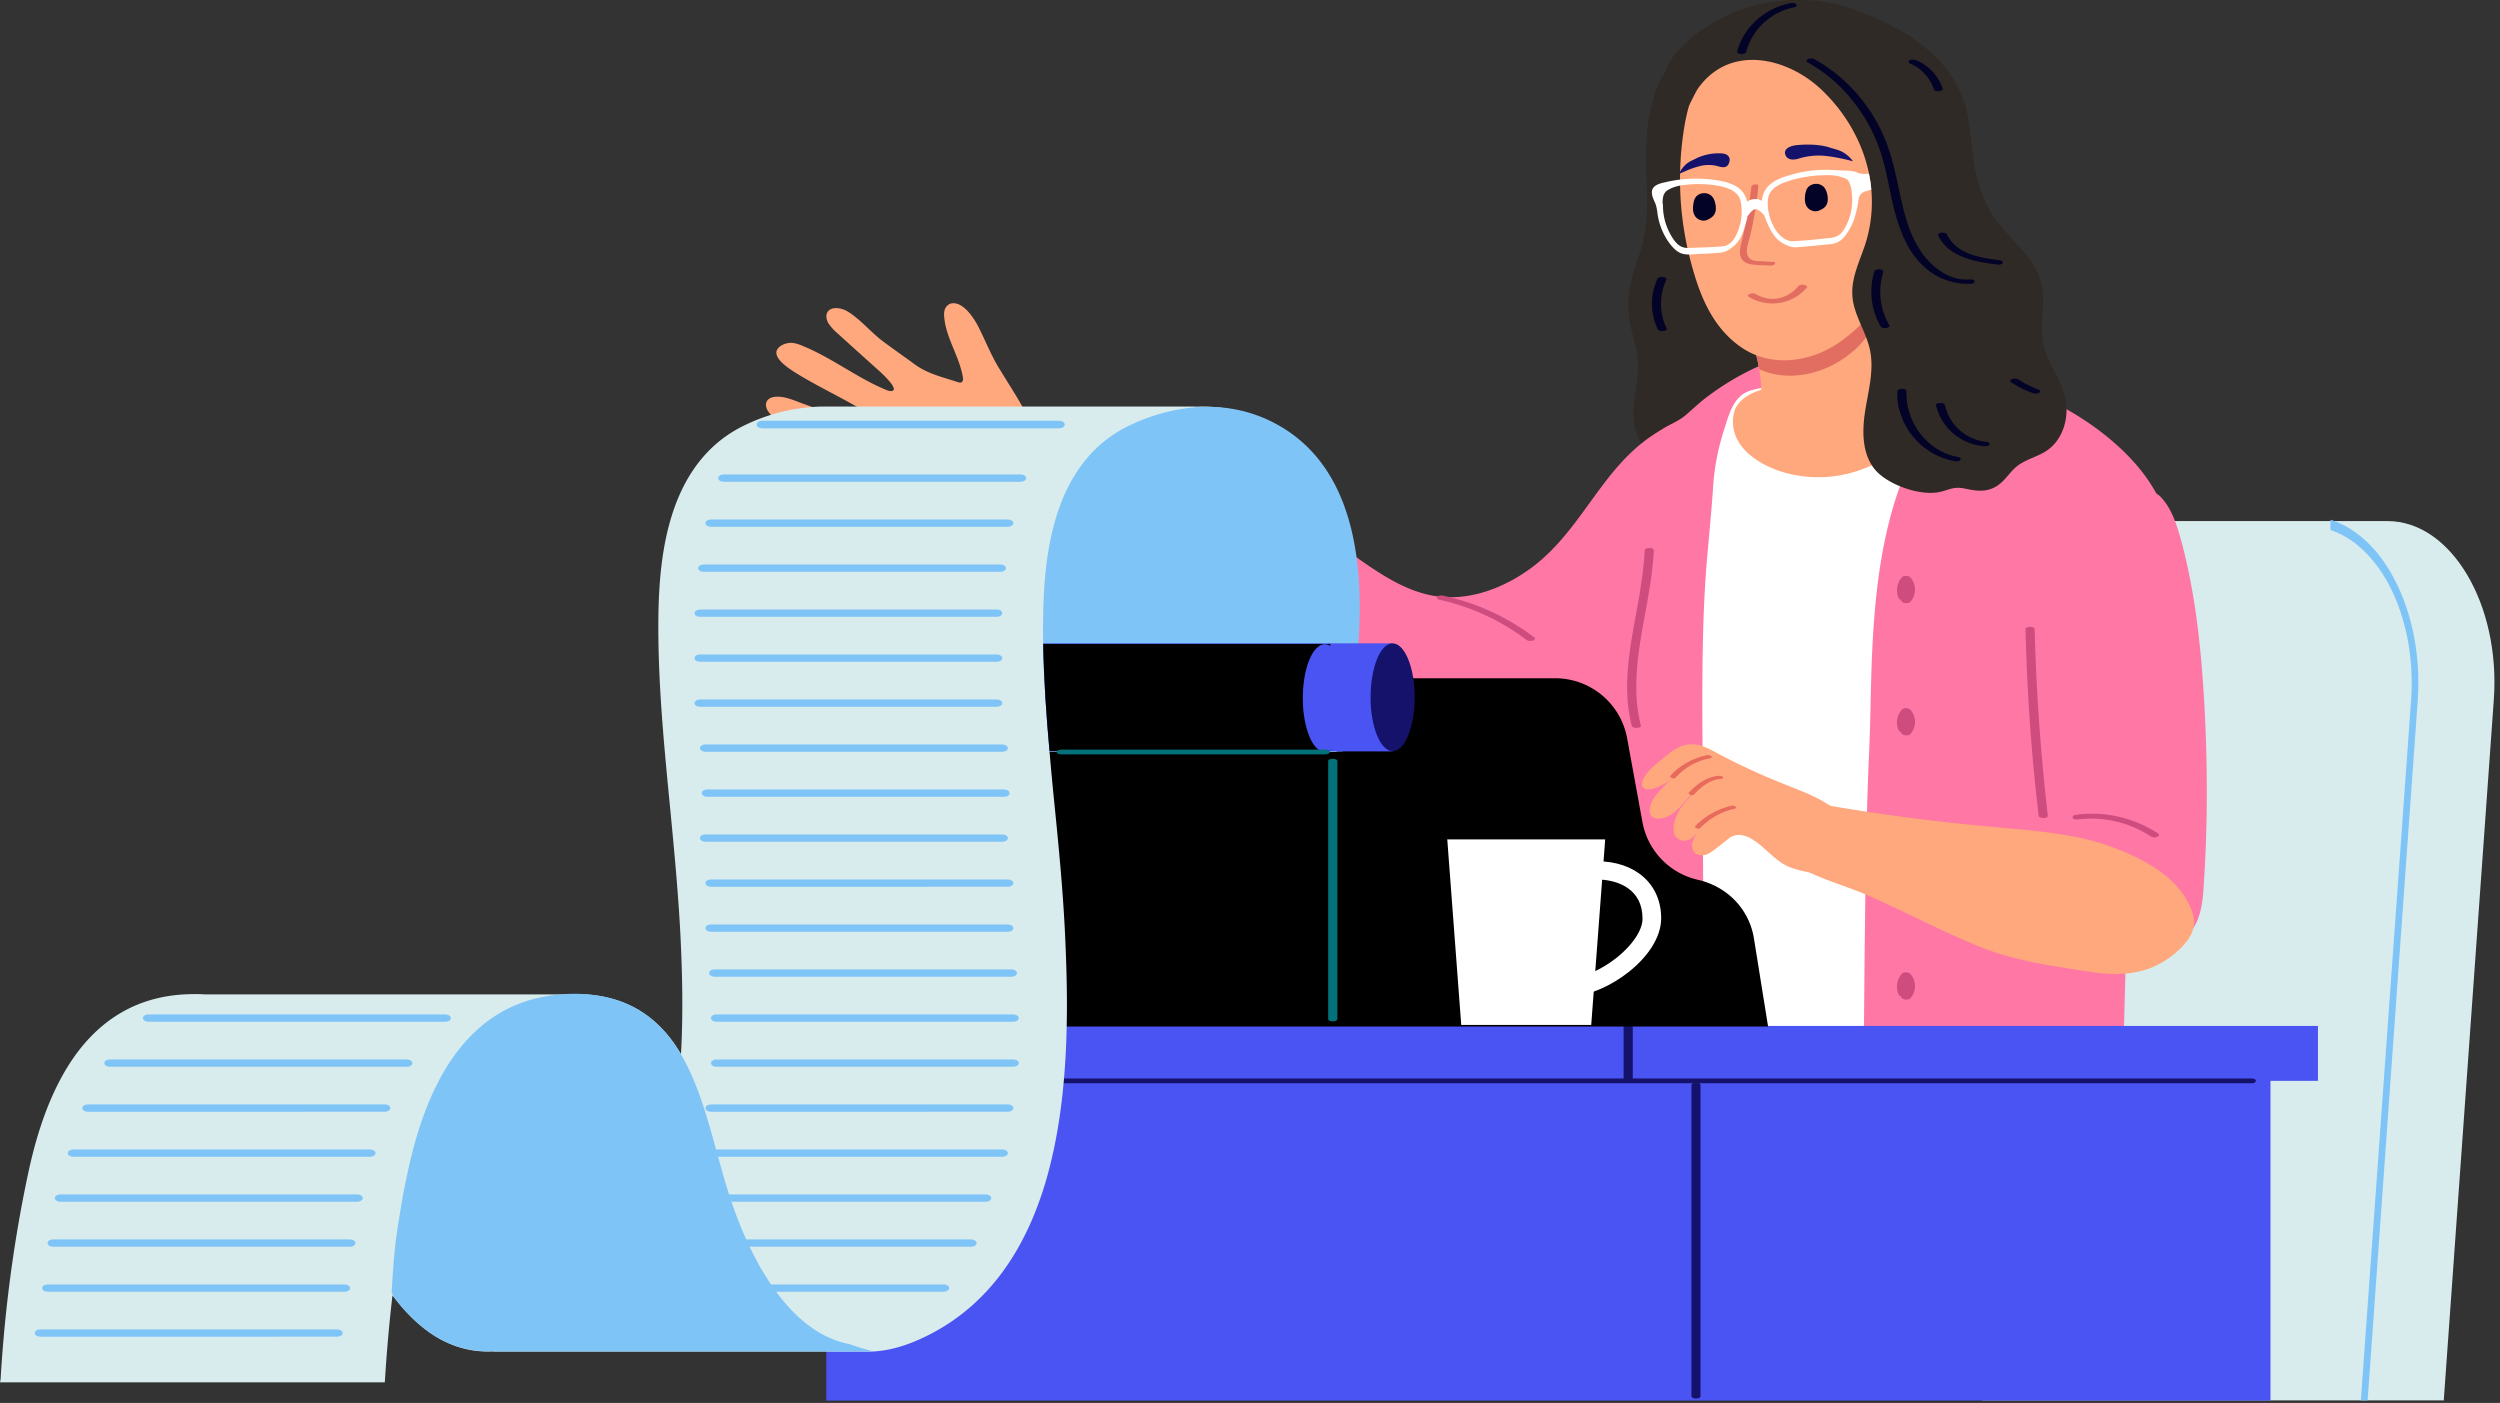
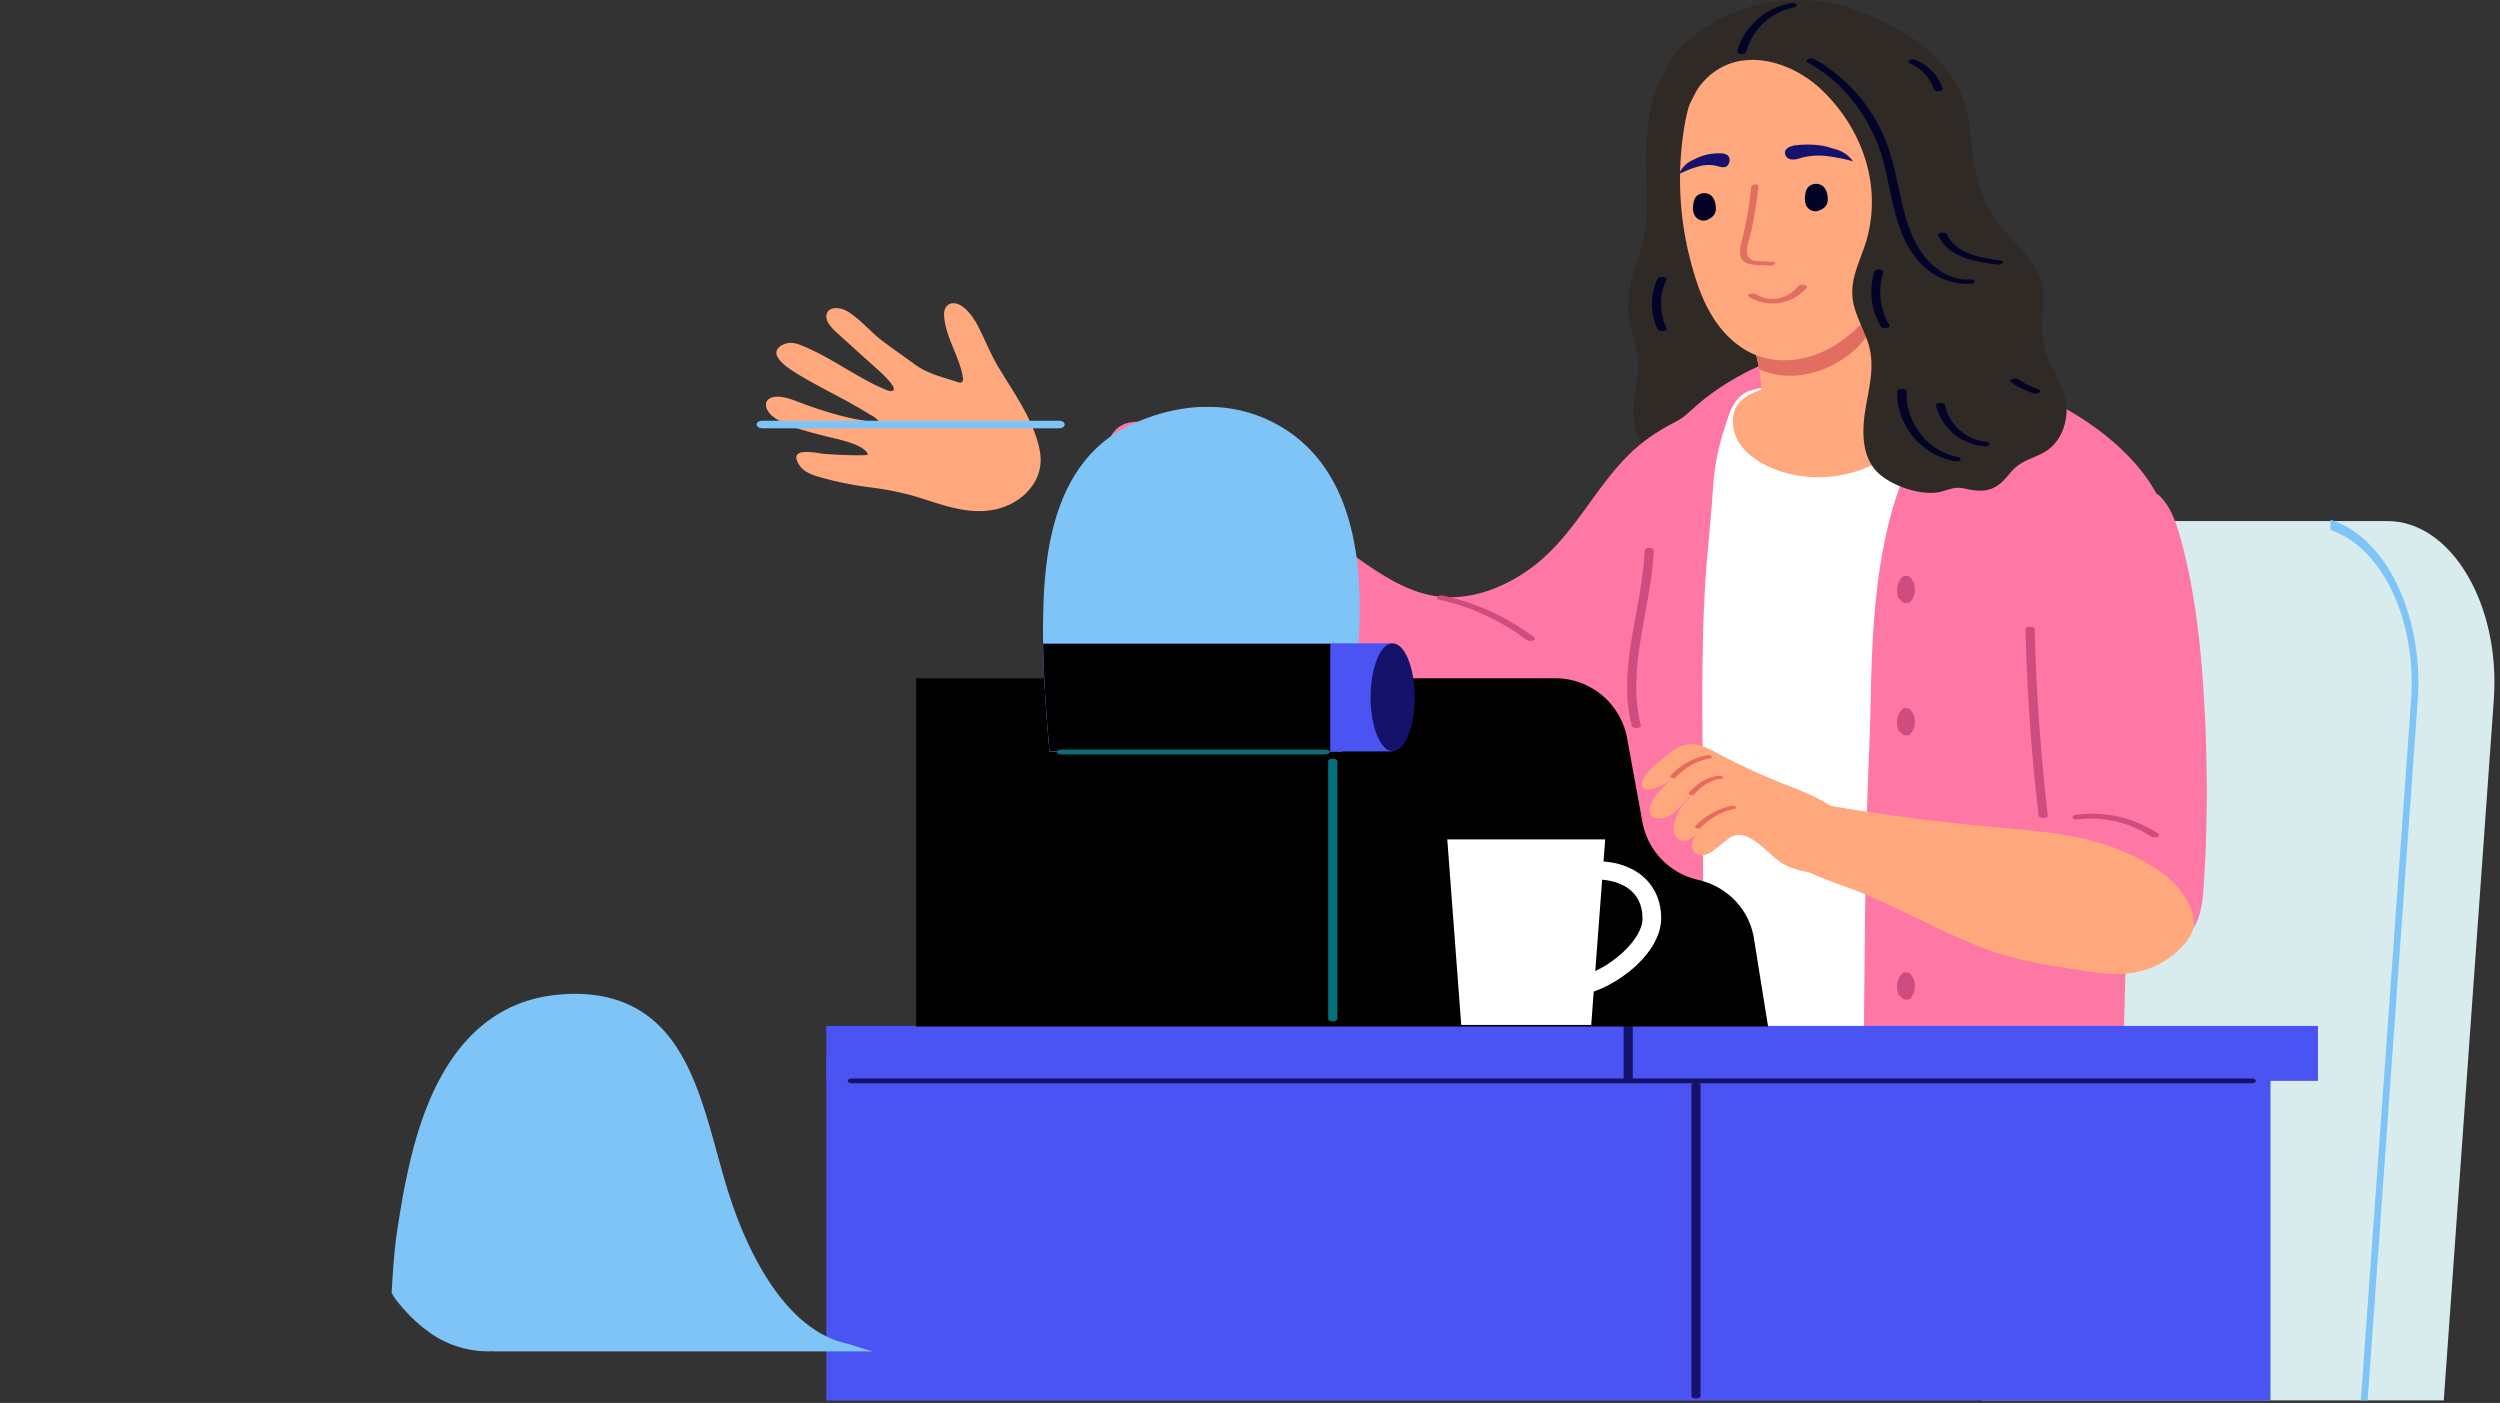
<svg xmlns="http://www.w3.org/2000/svg" width="376" height="211" fill="none">
  <rect width="100%" height="100%" fill="#333333" stroke="none" />
  <path fill="#D8ECED" d="m367.54 210.65 7.53-105.42c1.02-14.34-6.42-26.86-15.99-26.86h-60.93v132.25h69.4v.03Z" />
  <path fill="#7FC4F7" d="M358.72 86.93c2.96 4.94 4.37 11.6 3.92 18.21l-7.57 105.48h1.02l7.54-105.3c.5-7.04-1.02-14.1-4.16-19.38-2.36-4-5.53-6.68-8.97-7.78v1.55c3.14 1.04 6.04 3.55 8.22 7.22Z" />
  <path fill="#FF77A5" d="M331.9 118.14c-.02-4.65-.17-9.33-.47-13.98-.5-7.84-1.4-15.71-3.5-23.29-.63-2.2-1.37-4.44-2.93-6.1-.57-.63-1.52-.87-2.24-1.23-.96-.48-1.73-1.04-2.78-1.31-1.97-.54-4.1-.42-6.04.12-1.76.5-3.5 1.34-4.78 2.65-2.22 2.24-2.93 5.49-3.41 8.56a123.14 123.14 0 0 0-1.05 23.22c.3 7.36 1.38 14.7 1.4 22.03.04 2.9.19 5.84 1.32 8.5 2.7 6.26 10.1 5.93 15.97 5.48 3.47-.26 6.19-1.52 7.32-4.97.54-1.61.66-3.31.75-5.01.33-4.9.45-9.78.45-14.67Z" />
  <path fill="#302A26" d="M256.78 7.09c1.16.18 2 1.13 2.39 2.32.83 2.5.48 5.25.39 7.9-.12 3.16.2 6.3.42 9.42-.12 1.88.23 3.94.32 5.82.1 1.88-.06 3.84.18 5.7.18 1.4.87 2.59 1.38 3.9 1.13 2.98 2.6 5.7 4.03 8.52 1.17 2.27 1.89 4.86 3.08 7.25 1.02 2.08 1.62 4.77.15 6.56-.9 1.34-2.57 1.37-3.94 1.7-1.65.38-2.66 1.46-3.95 2.59-.78.66-1.55 1.34-2.45 1.85a8.73 8.73 0 0 1-8.7-.3 9.75 9.75 0 0 1-4.4-7.6c-.17-2.95.9-5.88.63-8.83-.18-2.02-.98-3.96-1.28-5.99-.45-3.07.27-6.2 1.34-9.12 1.35-3.58 1.44-7.07 1.29-10.85-.12-3.04-.21-6.14.2-9.16.37-2.68 1.08-6.2 2.94-8.31 1.25-1.5 3.82-3.7 5.98-3.37Z" />
  <path fill="#fff" d="M253.52 78.01c-1.05 8.59-1.29 17.3-1.5 25.94-.27 12.01-.45 24.03-.63 36.07-.08 6.35-.17 12.82 1.83 18.87.39 1.2.96 2.45 2.1 3.01a5.1 5.1 0 0 0 2.5.33c10.02 0 19.94-.44 29.93-1.22 1.25-.09 2.57-.2 3.62-.9 2.03-1.28 2.42-4.05 2.6-6.46 1.04-15.92 1.1-31.87 1.61-47.82.27-7.96.63-15.92 1.29-23.85.5-6.05 2.36-13.84-.84-19.47-2.33-4.08-7.53-6.11-11.99-6.47a91.8 91.8 0 0 0-16.44.12c-2.33.24-4.7.57-6.82 1.58-6.6 3.25-6.07 11.66-6.93 17.86-.15.8-.24 1.6-.33 2.41Z" />
  <path fill="#FF77A5" d="M167.72 64.72c1.61-1.73 4.42-1.44 6.72-.75 7.72 2.33 14.06 7.33 20.33 12.5 3.89 3.18 7.75 6.46 11.9 9.17 2.75 1.8 5.68 3.4 8.94 3.97 5.23.9 10.58-1.13 14.83-4.3 7.47-5.6 10.37-14.72 18.12-19.85.53-.36 1.1-.71 1.64-1.04 1.14-.69 2.4-1.16 3.38-2.03 1.04-.9 2-1.82 3.1-2.65 2.1-1.61 4.4-3.01 6.8-4.18 5.08-2.44 10.67-2.77 16.26-2.68 8.3.18 16.14 2.47 23.86 5.34 5.94 2.2 11.71 5.57 16.2 10.07 4.21 4.24 5.89 8.08 7.53 13.66 1.14 3.81 1.35 8.2 1.8 12.13.92 8.4 1.31 16.9 1.13 25.37-.12 5.96-2.39 11.63-6.93 15.62-.96.84-2.04 1.64-2.7 2.75-.77 1.34-.83 2.95-.86 4.5-.1 4.08-.21 8.17-.33 12.25-.06 2.18.63 5.22-.63 7.16-.87 1.34-2.21.98-3.64 1.13-2.88.33-5.78.53-8.65.71-8.81.54-17.66.54-26.48.27.24-3 .27-5.99.3-9.12.09-9.4.15-18.78.36-28.17.08-4.65.23-9.33.44-13.98.18-4.27.21-8.53.36-12.8.33-8.4 1.08-16.93 3.68-24.98.69-2.08 1.52-4.2 2.57-6.14.93-1.67 1.94-2.98 2.36-4.95.78-3.6-2.21-5.13-5.32-5.48-6.73-.78-13.6-1.1-20.27.2-.72.15-1.46.33-2.12.7-2.03 1.18-2.6 4.08-3.29 6.13a34.73 34.73 0 0 0-1.47 8.17c-.23 3.28-.53 6.53-.83 9.8-.4 4.42-.6 8.86-.69 13.3-.2 8.83 0 17.66 0 26.48 0 8.76.12 17.56.09 26.32-.03 4.3-.27 8.56-.42 12.85-.8-.18-1.61-.35-2.4-.6a24.52 24.52 0 0 1-13.26-9.95c-.87-1.34-1.62-2.86-1.5-4.44.18-2.18 1.91-3.82 3.35-5.46 2.1-2.35 2.18-4.47 2-7.45-.33-6.08-2.36-12.1-4.7-17.6-.47-1.15-1.13-2.44-2.35-2.67-1.08-.21-2.1.5-2.96 1.16-4.04 2.95-8.88 5.34-13.81 4.68-3.86-.5-7.27-2.83-9.81-5.76-3.59-4.1-7.56-7.27-12.05-10.49l-13.21-9.5c-4.46-3.2-8.94-6.45-12.5-10.6-3.56-4.14-6.16-9.35-6.16-14.8.06-1.35.27-2.9 1.29-3.97Z" />
  <path fill="#FFA87D" d="M261.11 65.73c1.14 2.6 4 4.26 6.67 5.16a18.8 18.8 0 0 0 11.39 0c3.85-1.23 7.3-3.5 10.34-6.11 2.4-2.1 4.64-4.5 5.71-7.49.18-.5.33-1.04.4-1.58a21.78 21.78 0 0 0-3.12-.5c-6.63-.69-13.3.35-19.82 1.66-1.94.4-3.88.78-5.8 1.23-2.24.5-4.93 1.22-5.95 3.52a5.77 5.77 0 0 0 .18 4.11ZM311.43 125.74c-3.83-.71-7.75-1.01-11.63-1.37-8.82-.78-17.61-1.94-26.31-3.49-1.82-.33-3.74-.65-5.5-.06-5.38 1.88-1.17 7.19 1.7 9.03 3.35 2.18 7.3 3.14 10.94 4.69 5.66 2.44 11.1 5.4 16.8 7.72 5.63 2.3 11 2.98 16.9 3.9 2.99.48 6.13.54 9-.53a13.46 13.46 0 0 0 4.81-3.2c2.33-2.38 2.3-4.38.72-7.12-1.4-2.47-3.8-4.3-6.22-5.66a35.9 35.9 0 0 0-11.21-3.9Z" />
  <path fill="#FFA87D" d="M279.02 125.95a8.93 8.93 0 0 0-2.15-3.49c-2.55-2.32-5.65-3.37-8.76-4.62a101.2 101.2 0 0 1-9.84-4.56c-1.16-.63-2.33-1.28-3.65-1.34-2.15-.1-3.58 1.4-5.14 2.65-.95.78-1.91 1.61-2.39 2.74-.12.33-.21.75 0 1.02.8 1.16 3.8-.72 4.42-1.25-.74.6-1.4 1.28-2.03 2-.57.65-1.1 1.4-1.31 2.26-.12.56-.06 1.22.41 1.55.18.12.42.18.66.2 1.47.13 2.72-.95 3.7-2.02.76-.8 1.44-1.64 2.13-2.44-.72 1.25-1.94 2.17-2.63 3.45-.5.96-1.16 2.84-.36 3.79.4.48 1.1.66 1.7.5.63-.17 1.11-.7 1.56-1.22-.33.48-.66.96-.78 1.5-.15.53-.06 1.19.33 1.58.42.41 1.1.47 1.68.3.56-.19 1.04-.57 1.52-.93.63-.5 1.26-.98 1.89-1.5.98-.77 2.15-.65 3.22-.08 2.25 1.2 3.8 3.64 6.22 4.47 2.42.84 5.77 1.37 8.16.27 1.95-.87 2.07-2.92 1.44-4.83Z" />
  <path fill="#E86A5D" d="M254 119.21c1.22-1.3 2.75-2.44 4.6-2.53.18 0 .45.06.54.2.09.19-.1.25-.21.25-1.68.09-3.08 1.19-4.16 2.38-.2.24-.98-.06-.77-.3ZM251.22 116.68a9.98 9.98 0 0 1 5.59-3.1c.18-.03.41.03.56.15.12.12.1.27-.09.3a9.27 9.27 0 0 0-5.32 2.98c-.18.2-.95-.1-.75-.33ZM254.96 124.25a11 11 0 0 1 5.5-3.07c.18-.03.44.03.56.15.12.12.1.27-.09.3-2 .41-3.82 1.46-5.23 2.92-.2.24-.95-.1-.74-.3Z" />
  <path fill="#FFA87D" d="M264.58 55.53c.63 3.7 0 6.65 2.27 9.9 1.59 2.27 4.73 2.86 7.5 2.71a21.41 21.41 0 0 0 14.98-7.39c2.73-3.19 2.7-5.9 1.26-9.57-1.4-3.58-2.24-7.36-3.44-11.03-.2-.63-.48-1.31-1.04-1.64a1.93 1.93 0 0 0-.84-.2c-1.77-.22-3.59.2-5.11 1.1-.72.41-1.35 1.25-2.07 1.55-.86.32-2.27.17-3.23.3-1.73.23-3.46.62-5.14 1.1-2.24.65-6.75 2.2-7.08 4.74-.18 1.4.39 2.77.83 4.08.51 1.46.87 2.9 1.11 4.35Z" />
  <path fill="#E26E61" d="M263.5 51.24c.48 1.4.84 2.86 1.11 4.32 4.45 1.97 9.66.72 13.45-2.2 2.15-1.67 4.46-4.3 3.59-7.28-.54-1.82-2.24-3-3.95-3.78-.9-.42-1.82-.75-2.78-1.02-1.73.24-3.46.63-5.14 1.1-2.24.66-6.75 2.21-7.08 4.75-.24 1.4.32 2.77.8 4.11Z" />
  <path fill="#FFA87D" d="M254.6 40.48c1.28 4.56 3.26 9.03 7.35 11.8 4.55 3.07 10.43 2.18 14.74-.83 4.87-3.37 7.9-8.26 9.77-13.8a35.55 35.55 0 0 0 2-10.89c.28-8.28-.32-18.87-9.23-22.62-4.9-2.09-10.58-1.05-15.63.74-1.23.42-2.43.9-3.53 1.61-4.19 2.69-6.13 8.44-6.82 13.06a48.4 48.4 0 0 0 .72 18.54c.2.78.39 1.58.63 2.39Z" />
  <path fill="#030328" d="M274.9 29.69c-.1-.8-.36-1.76-1.35-2-.66-.15-1.4.09-1.74.63-.17.26-.23.56-.3.86-.11.75-.14 1.67.54 2.24.4.32 1 .47 1.5.26 1.02-.38 1.43-.95 1.34-2ZM258.06 31.09c-.08-.8-.35-1.76-1.34-2-.66-.15-1.4.09-1.73.63-.18.26-.24.56-.3.86-.12.75-.15 1.67.53 2.24.4.33 1 .47 1.5.27.99-.42 1.43-.99 1.34-2Z" />
  <path fill="#15126B" d="M275.2 22.2c.68.21 1.34.33 1.97.69.63.36 1.13.83 1.52 1.37a27.63 27.63 0 0 0-3.8-.77 10.24 10.24 0 0 0-3.91.23c-.42.12-.8.27-1.23.27-.42.03-.9-.12-1.1-.45-.66-1.04.48-1.58 1.46-1.7 1.68-.17 3.47-.14 5.05.33l.03.03ZM255.07 23.84c-.5.27-.98.42-1.46.84-.45.39-.84.92-1.1 1.49.92-.42 1.85-.84 2.83-1.1a5.44 5.44 0 0 1 2.93-.1c.3.1.63.18.93.18.33 0 .66-.17.8-.53.49-1.1-.38-1.55-1.13-1.55a7.77 7.77 0 0 0-3.8.77c.03 0 .03 0 0 0Z" />
  <path fill="#E26E61" d="m266.58 39.38-1.91-.1c-.48-.02-.99-.02-1.4-.32-1.05-.75-.3-2.48-.06-3.43a54.6 54.6 0 0 0 1.25-7.6c.03-.33-1.01-.24-1.07.18a60 60 0 0 1-1.53 8.58c-.27 1.08-.36 2.33.8 2.86.49.21 1.05.27 1.56.3l2.13.1c.17 0 .56-.1.62-.3.12-.24-.2-.27-.39-.27Z" />
  <path fill="#302A26" d="M254.9 5.27a25.46 25.46 0 0 1 24.84-3.52c6.49 2.5 12.86 6.2 15.49 13.09 1.04 2.71 1.1 5.7 1.5 8.56.44 3.3 1.34 6.67 3.28 9.39 2.96 4.2 7.32 6.61 7.3 12.22-.04 2.44-.45 4.92.17 7.3.63 2.42 2.25 4.48 2.96 6.86.96 3.1.03 6.92-2.72 8.68-1.37.89-3.1 1.25-4.4 2.3-.92.74-1.55 1.81-2.47 2.56-1.59 1.34-3.32 1.22-5.2.8-1.8-.39-2.25.09-3.9.48-2.92.65-7.74-1.05-9.68-3.28-2.03-2.36-2.03-5.82-1.55-8.89.48-3.07 1.37-6.17.72-9.2-.6-2.81-2.46-5.28-2.64-8.12-.2-2.74 1.14-5.3 1.98-7.9 2.6-8.32-.33-17-6.43-22.92-5.23-5.1-14.02-7.13-18.8-.33-.7.98-3.83 8.53-5.45 7.12-.74-.65-.3-4.47-.24-5.4.12-1.87.4-3.8 1.29-5.48a11.82 11.82 0 0 1 2.51-3.07c.45-.42.93-.83 1.44-1.25Z" />
  <path fill="#FFA87D" d="m155.82 65.67.06.15c.33 1.04.6 2.12.63 3.13.12 3.37-2.37 6.26-5.83 7.4-4.52 1.45-8.91-.45-13.19-1.74a45.19 45.19 0 0 0-6.87-1.34c-2.4-.33-4.7-.77-7.03-1.43-1.28-.36-2.66-.77-3.38-1.9-1.82-2.8 2.42-1.83 3.68-1.68.48.06 6.76.42 6.64.06-.66-1.64-5.18-2.38-6.7-2.8-2.4-.63-4.84-1.22-7-2.47-2.18-1.26-2.33-3.61.51-3.37.96.09 1.88.44 2.81.8 3.86 1.46 8.07 2.75 12.08 3.04-.3-.65-1.14-1.01-1.76-1.4-3.56-2.2-7.42-3.93-10.95-6.14-.98-.63-2.66-1.76-2.75-2.86-.09-.93 1.29-1.61 2.3-1.55.57.03 1.17.24 1.71.48 4.36 1.78 8.1 4.77 12.47 6.58.32.12.68.27.98.15.9-.3-1.43-2.47-1.85-2.86-2.12-1.9-4.25-3.81-6.34-5.72a7.16 7.16 0 0 1-1.5-1.67c-.32-.63-.38-1.37.1-1.82.44-.42 1.25-.45 1.97-.24.72.2 1.34.66 1.91 1.1 1.5 1.17 2.7 2.57 4.19 3.7 1.43 1.07 2.96 2.15 4.45 3.22 2.16 1.7 4.28 2.12 6.79 2.95.18.06.39.12.57.1.33-.1.36-.49.3-.78-.48-3.02-2.45-5.79-2.78-8.8-.06-.5-.1-1.01.09-1.49.18-.45.6-.83 1.16-.86 1.77-.1 3.35 2.5 3.92 3.66 1.1 2.18 1.94 4.39 3.29 6.5 2 3.31 4.12 6.3 5.32 9.9Z" />
  <path fill="#030328" d="M261.3 7.65c1-3.72 4.3-6.5 8.06-7.18.24-.03.72-.03.84.24s-.3.39-.48.42a9.36 9.36 0 0 0-7.11 6.7c-.1.45-1.47.4-1.32-.18ZM271.9 8.9c.28-.14.72-.14 1 0a24.42 24.42 0 0 1 10.4 11.54c1.25 2.84 1.82 5.85 2.48 8.86.63 2.89 1.37 5.84 3.02 8.35 1.55 2.38 4.3 4.59 7.32 4.38.24-.03.72-.03.84.24s-.3.41-.48.41a9.7 9.7 0 0 1-7.62-3.07c-2.06-2.14-3.14-4.98-3.89-7.8-.84-3.17-1.23-6.42-2.33-9.49a24.58 24.58 0 0 0-3.89-7.03 22.7 22.7 0 0 0-6.84-5.88c-.27-.15-.27-.35 0-.5Z" />
  <path fill="#030328" d="M292.83 35.26c1.44 2.98 4.96 3.49 7.9 3.88.2.03.6.15.47.41-.12.27-.63.27-.83.24-3.26-.41-7.27-1.07-8.85-4.35-.24-.48 1.1-.63 1.31-.18ZM281.92 40.78c.12-.42 1.5-.36 1.32.18a9.9 9.9 0 0 0 .92 7.96c.24.44-1.07.6-1.31.17a10.39 10.39 0 0 1-.93-8.31ZM285.36 58.84c.03-.47 1.4-.47 1.38 0-.16 4.6 3.04 8.98 7.65 9.87.2.03.6.15.48.42s-.63.3-.84.24a10.58 10.58 0 0 1-8.22-7.22 8.88 8.88 0 0 1-.45-3.3ZM292.53 60.96a7.08 7.08 0 0 0 6.19 5.48c.2.03.6.18.48.42-.12.27-.63.27-.84.24a8.08 8.08 0 0 1-7.2-6.17c-.1-.39 1.28-.48 1.37.03ZM302.7 57c.33-.1.66-.07.95.11l.66.42c.24.15.48.27.75.39l.75.36.15.06s.12.06.15.06c.12.05.26.08.38.14.18.06.51.27.24.48-.24.21-.65.21-.95.12-1.2-.42-2.3-.98-3.35-1.67-.24-.18.09-.45.27-.48ZM249.3 41.91c.21-.42 1.56-.3 1.32.18a8.5 8.5 0 0 0 .03 7.27c.24.48-1.14.6-1.32.18a8.87 8.87 0 0 1-.03-7.63ZM287.21 9.06c.3-.15.69-.12.99 0a7.05 7.05 0 0 1 3.97 4.23c.1.27-.27.42-.48.42-.2.03-.74.03-.83-.24a6.46 6.46 0 0 0-3.62-3.94c-.27-.09-.24-.35-.03-.47Z" />
  <path fill="#CE4D7E" d="M246.7 88.65c.3-1.93.57-3.9.66-5.87.03-.5 1.4-.48 1.37 0-.32 6.95-2.66 13.66-2.63 20.63 0 1.94.21 3.85.7 5.73.08.41-1.27.5-1.39 0-1.73-6.77.22-13.75 1.3-20.49ZM306.01 94.65a316.85 316.85 0 0 0 1.98 28.02c.06.45-1.32.5-1.38 0a297.04 297.04 0 0 1-1.97-28.02c0-.51 1.38-.51 1.38 0ZM312.2 122.55a18.1 18.1 0 0 1 12.32 2.77c.24.15.27.36 0 .51-.24.15-.71.15-.98 0a16.42 16.42 0 0 0-10.98-2.6c-.24.04-.71.04-.83-.23-.12-.3.3-.45.47-.45ZM216.2 89.73c.22-.24.67-.18.97-.12a34.97 34.97 0 0 1 13.6 6.26c.27.18-.06.42-.24.48-.3.09-.69.06-.96-.12a33.66 33.66 0 0 0-13.1-6.03c-.26-.05-.47-.26-.26-.47Z" />
  <path fill="#E26E61" d="M263.09 44.24c.27-.15.72-.15.99 0 1.04.6 2.24.86 3.43.62a5.3 5.3 0 0 0 2.93-1.79c.21-.24.54-.3.84-.24.12.03.69.18.48.42a6.84 6.84 0 0 1-8.64 1.46c-.27-.12-.3-.36-.03-.47Z" />
  <path fill="#CE4D7E" d="M286.07 86.8c.24-.26.96-.23 1.2 0 .99 1.05.99 2.69.03 3.73-.15.18-.48.18-.69.18-.2-.03-.42-.06-.57-.24-.06-.09-.15-.17-.2-.3-.13-.02-.25-.08-.28-.2a2.93 2.93 0 0 1 .51-3.16ZM286.07 106.7c.24-.28.96-.25 1.2 0 .99 1.03.99 2.67.03 3.72-.15.18-.48.18-.69.18-.2-.03-.42-.06-.57-.24-.06-.1-.15-.18-.2-.3-.13-.03-.25-.09-.28-.2a2.91 2.91 0 0 1 .51-3.17ZM286.07 146.43c.24-.27.96-.24 1.2 0 .99 1.04.99 2.69.03 3.73-.15.18-.48.18-.69.18-.2-.03-.42-.06-.57-.24-.06-.1-.15-.18-.2-.3-.13-.03-.25-.09-.28-.2a2.93 2.93 0 0 1 .51-3.17Z" />
-   <path fill="#fff" d="M250.41 27.42a19.91 19.91 0 0 1 8.2-.24c1.49.27 3.52.84 4.09 2.9.03.08.06.17.06.26a1.8 1.8 0 0 1 1.01-.39h.18c.33-.03.72.06 1.05.27 0-.09 0-.18.03-.3.27-2.11 2.21-2.98 3.65-3.42 1.88-.63 3.85-.96 5.86-.96 1.04 0 2.06.1 3.1.12.4 0 .78.06 1.17.12.36.06.6.24.93.3.45.12.9.09 1.34.03.18.8.3 1.58.36 2.41-.32.1-.65.21-.98.3-1.05.36-.9 1.34-1.1 2.27-.19.77-.34 1.52-.64 2.26-.33.8-.77 1.58-1.31 2.24a2.92 2.92 0 0 1-2.16 1.13c-1.43.15-2.93.3-4.42.42-.75.06-1.31.12-1.97-.2a4.88 4.88 0 0 1-1.83-1.26 8.97 8.97 0 0 1-1.25-2.2c-.18-.4-.33-.78-.45-1.14-.03-.03-.06-.03-.06-.06-.36-.36-.8-.8-1.26-.83-.44.08-.83.6-1.13 1l-.06.07c-.06.39-.18.8-.3 1.2-.24.8-.48 1.63-.93 2.35a5 5 0 0 1-1.64 1.52c-.63.41-1.2.41-1.94.47-.78.06-1.56.1-2.34.12-.71.03-1.52.15-2.24.06-1.02-.12-1.7-.83-2.3-1.6a9.8 9.8 0 0 1-1.82-4.39c-.06-.45-.12-.9-.24-1.34-.15-.48-.4-.9-.54-1.37a1.49 1.49 0 0 1-.06-.36c-.21-1.16.9-1.55 1.94-1.76Zm17.22 7.87c.66.69 1.38 1.04 2.15.98 1.83-.08 3.65-.3 5.39-.47 1.1-.12 1.64-.45 2.2-1.34a8.48 8.48 0 0 0 1.14-5.43 4.59 4.59 0 0 0-.41-1.67 1.15 1.15 0 0 0-.6-.54 7.15 7.15 0 0 0-2.96-.47l-1.08.03c-1.52.12-3.05.38-4.51.86-1.95.63-2.9 1.46-3.05 2.71-.21 1.5.39 3.94 1.73 5.34Zm-17.52-4.26a8.95 8.95 0 0 0 1.77 5.22c.65.8 1.2 1.07 2.2 1.04 1.62-.06 3.33-.1 5-.24.72-.06 1.32-.48 1.82-1.28a7.96 7.96 0 0 0 .9-5.49c-.3-1.22-1.28-1.9-3.17-2.3-1.4-.26-2.84-.35-4.24-.26l-1.02.09c-.8.09-1.82.3-2.66.86-.2.15-.36.36-.48.63-.15.39-.18.83-.18 1.25.06.18.06.36.06.48Z" />
  <path fill="#7FC4F7" d="M194.24 75.54a77.3 77.3 0 0 0 5.91 17.62c.19.36-.86.47-1.01.15a77.33 77.33 0 0 1-5.95-17.77c-.06-.33.99-.39 1.05 0Z" />
  <path fill="#4A54F3" d="M124.28 154.3h224.34v8.26H124.28v-8.26Z" />
  <path fill="#4A54F3" d="M124.28 158.42h217.2v52.23h-217.2v-52.23Z" />
  <path fill="#15126B" d="M128.1 162.2h210.56c.84 0 .84.72 0 .72H128.11c-.81 0-.84-.72 0-.72Z" />
  <path fill="#15126B" d="M255.76 163.19v46.77c0 .5-1.37.5-1.37 0V163.2c0-.51 1.37-.51 1.37 0ZM245.57 154.36v8.11c0 .09-1.38.09-1.38 0v-8.1a3.57 3.57 0 0 1 1.38 0Z" />
  <path fill="#000" d="M137.79 154.36v-52.35h96.06a11 11 0 0 1 10.85 8.92l2.33 12.75a10.93 10.93 0 0 0 8.37 8.65c2.18.5 4.13 1.61 5.6 3.16a10.61 10.61 0 0 1 2.8 5.7l2.12 13.2H137.8v-.03Z" />
-   <path fill="#D8ECED" d="M.09 207.46c.6-10.26 1.94-20.57 4.07-30.62 1.61-7.75 3.97-13.65 7.14-18.1 4.19-5.81 9.8-8.91 16.77-9.2.96-.04 1.89-.04 2.75.02h54.02c.1 0 .18 0 .27-.03 7.15-.33 12.44 2.06 16.2 7.3.4.57.78 1.14 1.11 1.73.36-6.44.18-12.66-.09-18.06-.33-6.35-.95-12.82-1.55-19.05-.9-9.27-1.85-18.87-1.76-28.38.09-9.99 1.58-23.88 13.33-29.28a27.93 27.93 0 0 1 11.42-2.65h55.79a.5.5 0 0 1 .2.03c3.3-.15 6.5.39 9.4 1.64 13.68 5.84 17.69 22.63 11.92 49.93l-.06.33h-43.17c.24 2.77.5 5.55.78 8.29.63 6.26 1.25 12.73 1.55 19.1.48 10 .69 22.94-2.18 34.56-3.29 13.39-10.1 22.33-20.24 26.65-2.12.9-4.19 1.44-6.19 1.58-.45.03-.9.03-1.31.03H74.4c-.06 0-.15 0-.24-.03-2.39.12-4.66-.3-6.81-1.28-3.32-1.49-6.04-4.11-8.32-7.15-.5 4.23-.86 8.46-1.13 12.7l-.03.38H0l.09-.44Z" />
  <path fill="#7FC4F7" d="M156.9 96.76c.08 5.43.47 10.86.95 16.25h44.04l.06-.24c1.22-5.81 2-11.15 2.36-16 1.25-17.95-3.53-29.34-14.3-33.93a21.24 21.24 0 0 0-8.33-1.64h-1.05c-3.38.15-6.9 1.01-10.4 2.62-11.75 5.37-13.25 19.29-13.34 29.28a74.7 74.7 0 0 0 0 3.66ZM59.46 187.16c.3-2.5.75-5.04 1.17-7.52.18-.92.36-1.85.57-2.8 1.61-7.75 3.94-13.65 7.14-18.1 4.13-5.72 9.66-8.82 16.47-9.2.1 0 .18 0 .3-.04 7.15-.33 12.44 2.06 16.18 7.3.2.3.42.6.6.9 2.87 4.47 4.45 10.23 5.97 15.77.6 2.15 1.14 4.15 1.77 6.11 2.06 6.47 6.79 17.89 15.1 21.62 1.01.44 2.06.77 3.1.98a35.07 35.07 0 0 0 3.44 1.04c-.12 0-.27 0-.39.03h-56.5c-.06 0-.15 0-.24-.03a15.09 15.09 0 0 1-9.3-2.65c-.44-.3-.86-.63-1.28-.95a24.99 24.99 0 0 1-3.92-4.03c-.3-.35-.54-.77-.74-1.19.14-2.39.3-4.8.56-7.25Z" />
  <path fill="#4A54F3" d="M156.9 96.76v.12c.08 5.4.47 10.8.95 16.13h51.6V96.76h-52.56Z" />
  <path fill="#000" d="M156.9 96.85c.09 5.4.47 10.8.95 16.13h42.22V96.85H156.9Z" />
  <path fill="#15126B" d="M206.13 104.87c0 4.47 1.5 8.11 3.32 8.11 1.83 0 3.32-3.64 3.32-8.1 0-4.48-1.5-8.12-3.32-8.12-1.82-.03-3.31 3.61-3.31 8.11Z" />
-   <path fill="#4A54F3" d="M199.26 113.1c-1.83 0-3.32-3.63-3.32-8.1 0-4.49 1.49-8.12 3.32-8.12 1.83 0 3.32 3.63 3.32 8.11 0 4.48-1.49 8.11-3.32 8.11Z" />
-   <path fill="#7FC4F7" d="M108.91 71.36h44.52c1.2 0 1.2 1.1 0 1.1H108.9c-1.16 0-1.2-1.1 0-1.1ZM107 78.13h44.51c1.2 0 1.2 1.1 0 1.1H107c-1.2 0-1.2-1.1 0-1.1ZM105.9 84.9h44.5c1.2 0 1.2 1.1 0 1.1h-44.5c-1.2 0-1.2-1.1 0-1.1ZM105.36 91.67h44.48c1.2 0 1.2 1.1 0 1.1h-44.51c-1.17 0-1.17-1.1.03-1.1ZM105.36 98.43h44.48c1.2 0 1.2 1.1 0 1.1h-44.51c-1.17 0-1.17-1.1.03-1.1ZM105.36 105.2h44.48c1.2 0 1.2 1.1 0 1.1h-44.51c-1.17 0-1.17-1.1.03-1.1ZM106.16 111.97h44.52c1.2 0 1.2 1.1 0 1.1h-44.52c-1.17 0-1.2-1.1 0-1.1ZM106.43 118.74h44.51c1.2 0 1.2 1.1 0 1.1h-44.51c-1.17 0-1.2-1.1 0-1.1ZM22.4 152.57h44.5c1.2 0 1.2 1.1 0 1.1H22.4c-1.2 0-1.2-1.1 0-1.1ZM16.59 159.34h44.52c1.2 0 1.2 1.1 0 1.1H16.59c-1.2 0-1.2-1.1 0-1.1ZM13.27 166.1H57.8c1.2 0 1.2 1.11 0 1.11H13.27c-1.16 0-1.2-1.1 0-1.1ZM11.1 172.88h44.48c1.2 0 1.2 1.1 0 1.1H11.06c-1.16 0-1.16-1.1.03-1.1ZM9.15 179.64h44.51c1.2 0 1.2 1.1 0 1.1H9.15c-1.2 0-1.2-1.1 0-1.1ZM8.04 186.41h44.52c1.2 0 1.2 1.1 0 1.1H8.04c-1.16 0-1.2-1.1 0-1.1ZM7.24 193.18h44.51c1.2 0 1.2 1.1 0 1.1H7.24c-1.2 0-1.2-1.1 0-1.1ZM6.13 199.94h44.51c1.2 0 1.2 1.1 0 1.1H6.13c-1.2 0-1.2-1.1 0-1.1ZM106.16 125.5h44.52c1.2 0 1.2 1.1 0 1.1h-44.52c-1.17 0-1.2-1.1 0-1.1ZM107 132.27h44.51c1.2 0 1.2 1.1 0 1.1H107c-1.2 0-1.2-1.1 0-1.1ZM107 139.04h44.51c1.2 0 1.2 1.1 0 1.1H107c-1.2 0-1.2-1.1 0-1.1ZM107.54 145.8h44.51c1.2 0 1.2 1.1 0 1.1h-44.51c-1.17 0-1.2-1.1 0-1.1ZM107.83 152.57h44.49c1.2 0 1.2 1.1 0 1.1h-44.51c-1.17 0-1.17-1.1.02-1.1ZM107.83 159.34h44.49c1.2 0 1.2 1.1 0 1.1h-44.51c-1.17 0-1.17-1.1.02-1.1ZM107 166.1h44.51c1.2 0 1.2 1.11 0 1.11H107c-1.2 0-1.2-1.1 0-1.1ZM106.16 172.88h44.52c1.2 0 1.2 1.1 0 1.1h-44.52c-1.17 0-1.2-1.1 0-1.1ZM103.68 179.64h44.51c1.2 0 1.2 1.1 0 1.1h-44.51c-1.17 0-1.2-1.1 0-1.1ZM101.5 186.41h44.48c1.2 0 1.2 1.1 0 1.1h-44.51c-1.17 0-1.2-1.1.03-1.1ZM97.34 193.18h44.51c1.2 0 1.2 1.1 0 1.1H97.34c-1.17 0-1.2-1.1 0-1.1Z" />
  <path fill="#03717A" d="M201.14 114.47v38.79c0 .48-1.38.48-1.38 0v-38.79c0-.47 1.38-.47 1.38 0ZM159.64 112.74h39.67c.21 0 .7.06.7.36 0 .27-.52.36-.7.36h-39.7c-.2 0-.69-.06-.69-.36s.54-.36.72-.36Z" />
  <path fill="#fff" d="M234.42 126.25h-16.75l2.1 27.9h19.55l2.1-27.9h-7Z" />
  <path fill="#fff" d="M249.84 138.11c0-5.15-3.88-8.58-9.68-8.58-5.47 0-9.9 8.17-9.9 13.47 0 2.45.1 4.24 1.14 5.43 1.1 1.22 2.9 1.31 5.14 1.31 4.9 0 13.3-5.75 13.3-11.63Zm-2.8 0c0 3.82-6.61 8.83-10.5 8.83-.87 0-2.7 0-3.08-.42-.42-.45-.42-2.47-.42-3.55 0-4.32 3.74-10.7 7.12-10.7 3.35.03 6.87 1.55 6.87 5.84Z" />
  <path fill="#7FC4F7" d="M114.71 63.28h44.52c1.2 0 1.2 1.14 0 1.14H114.7c-1.2-.03-1.2-1.14 0-1.14Z" />
</svg>